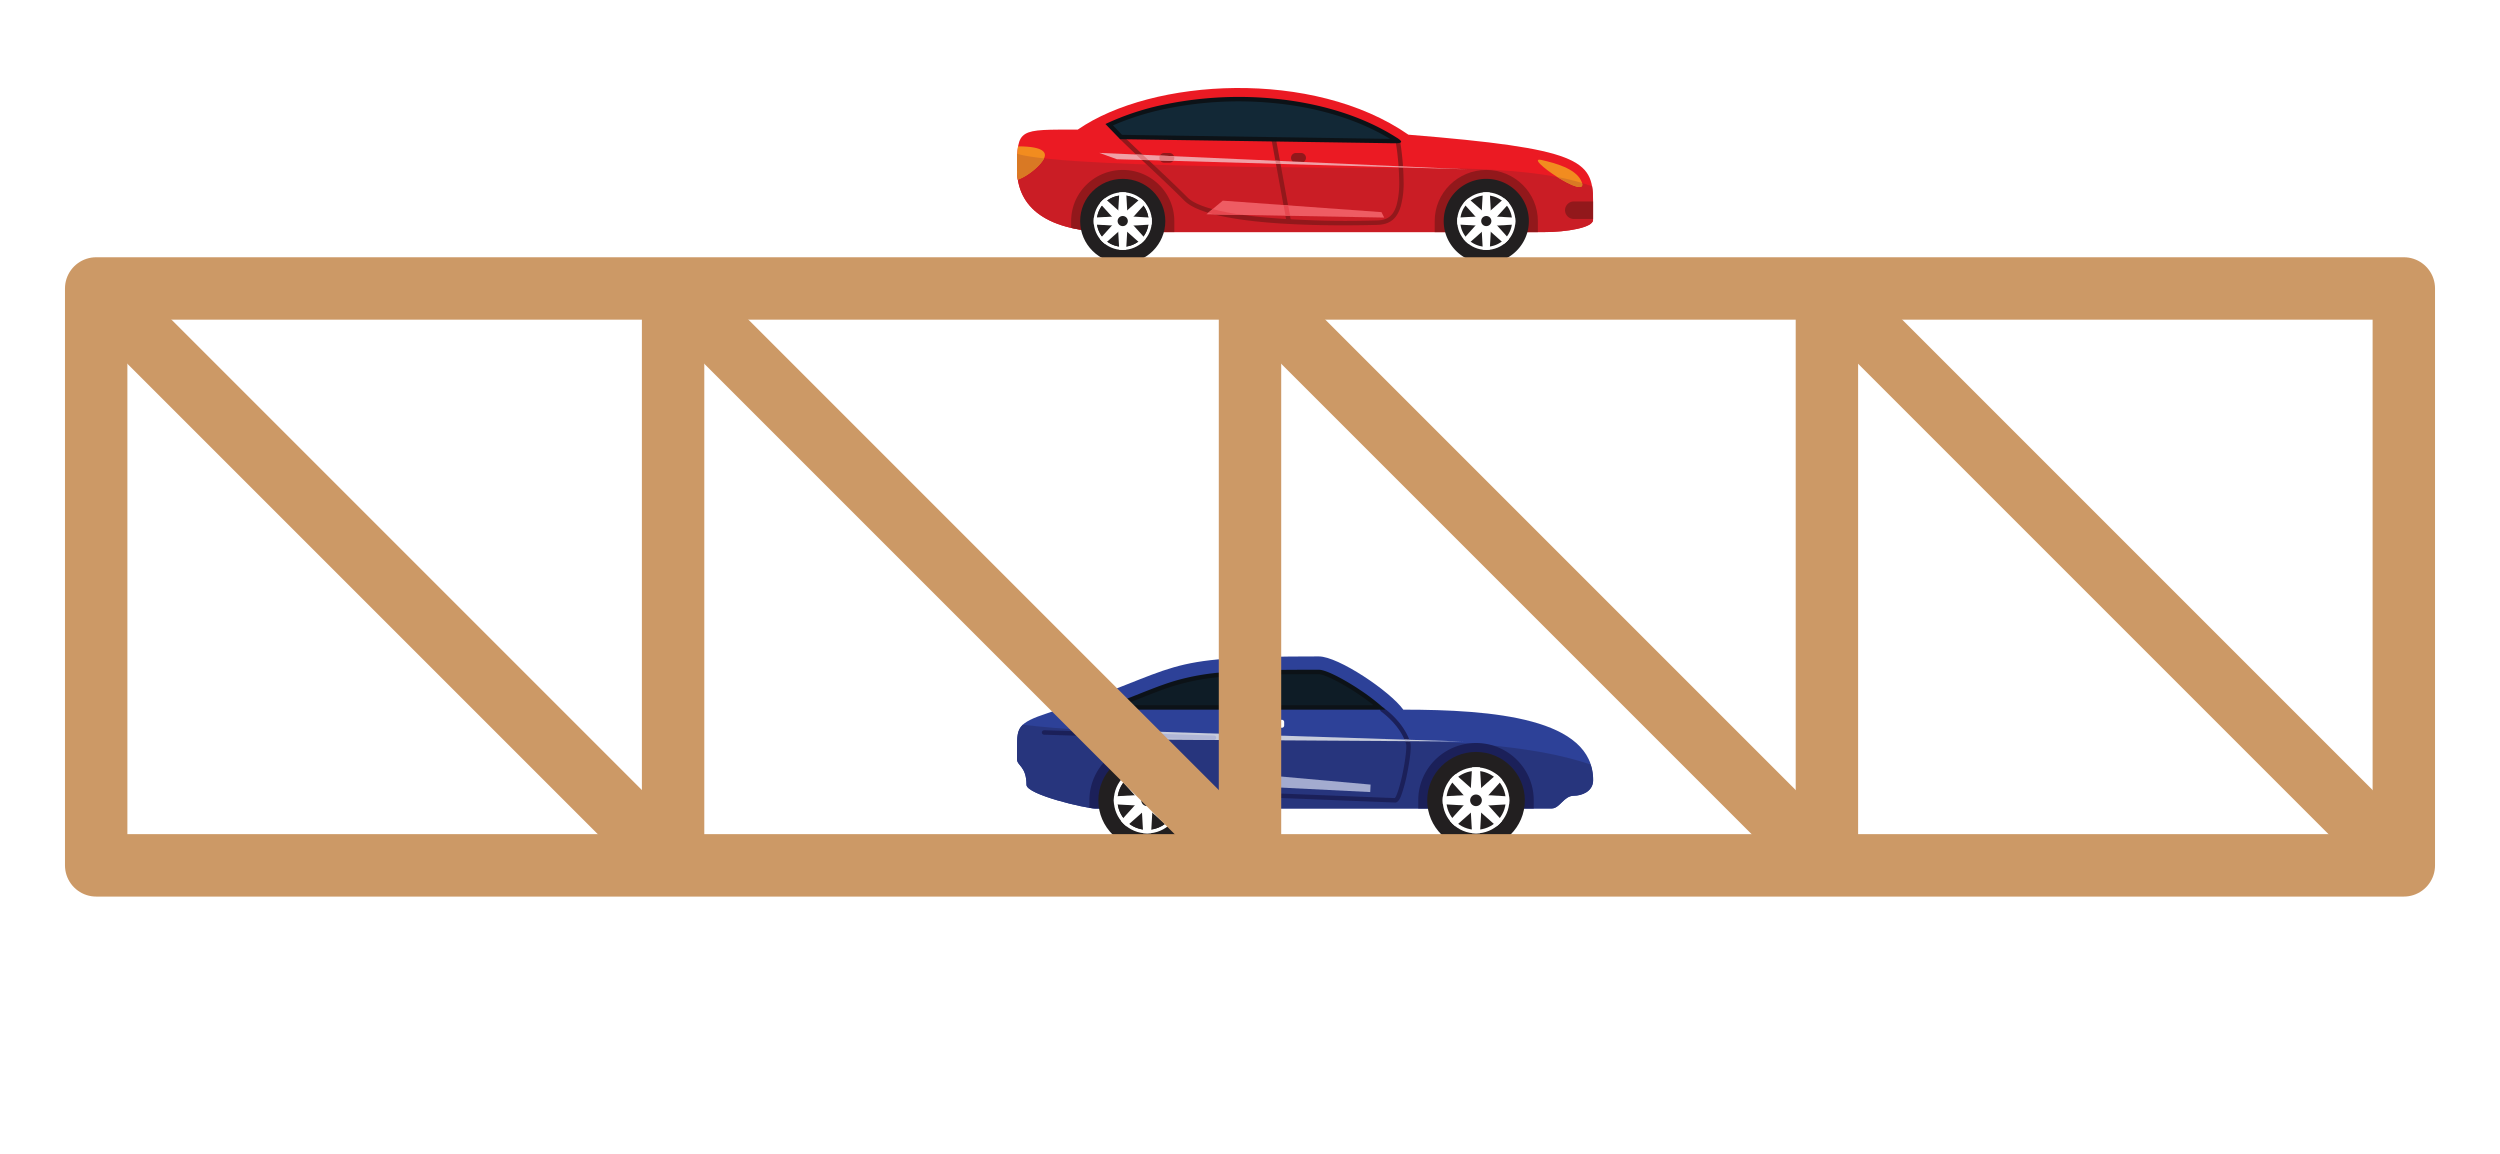
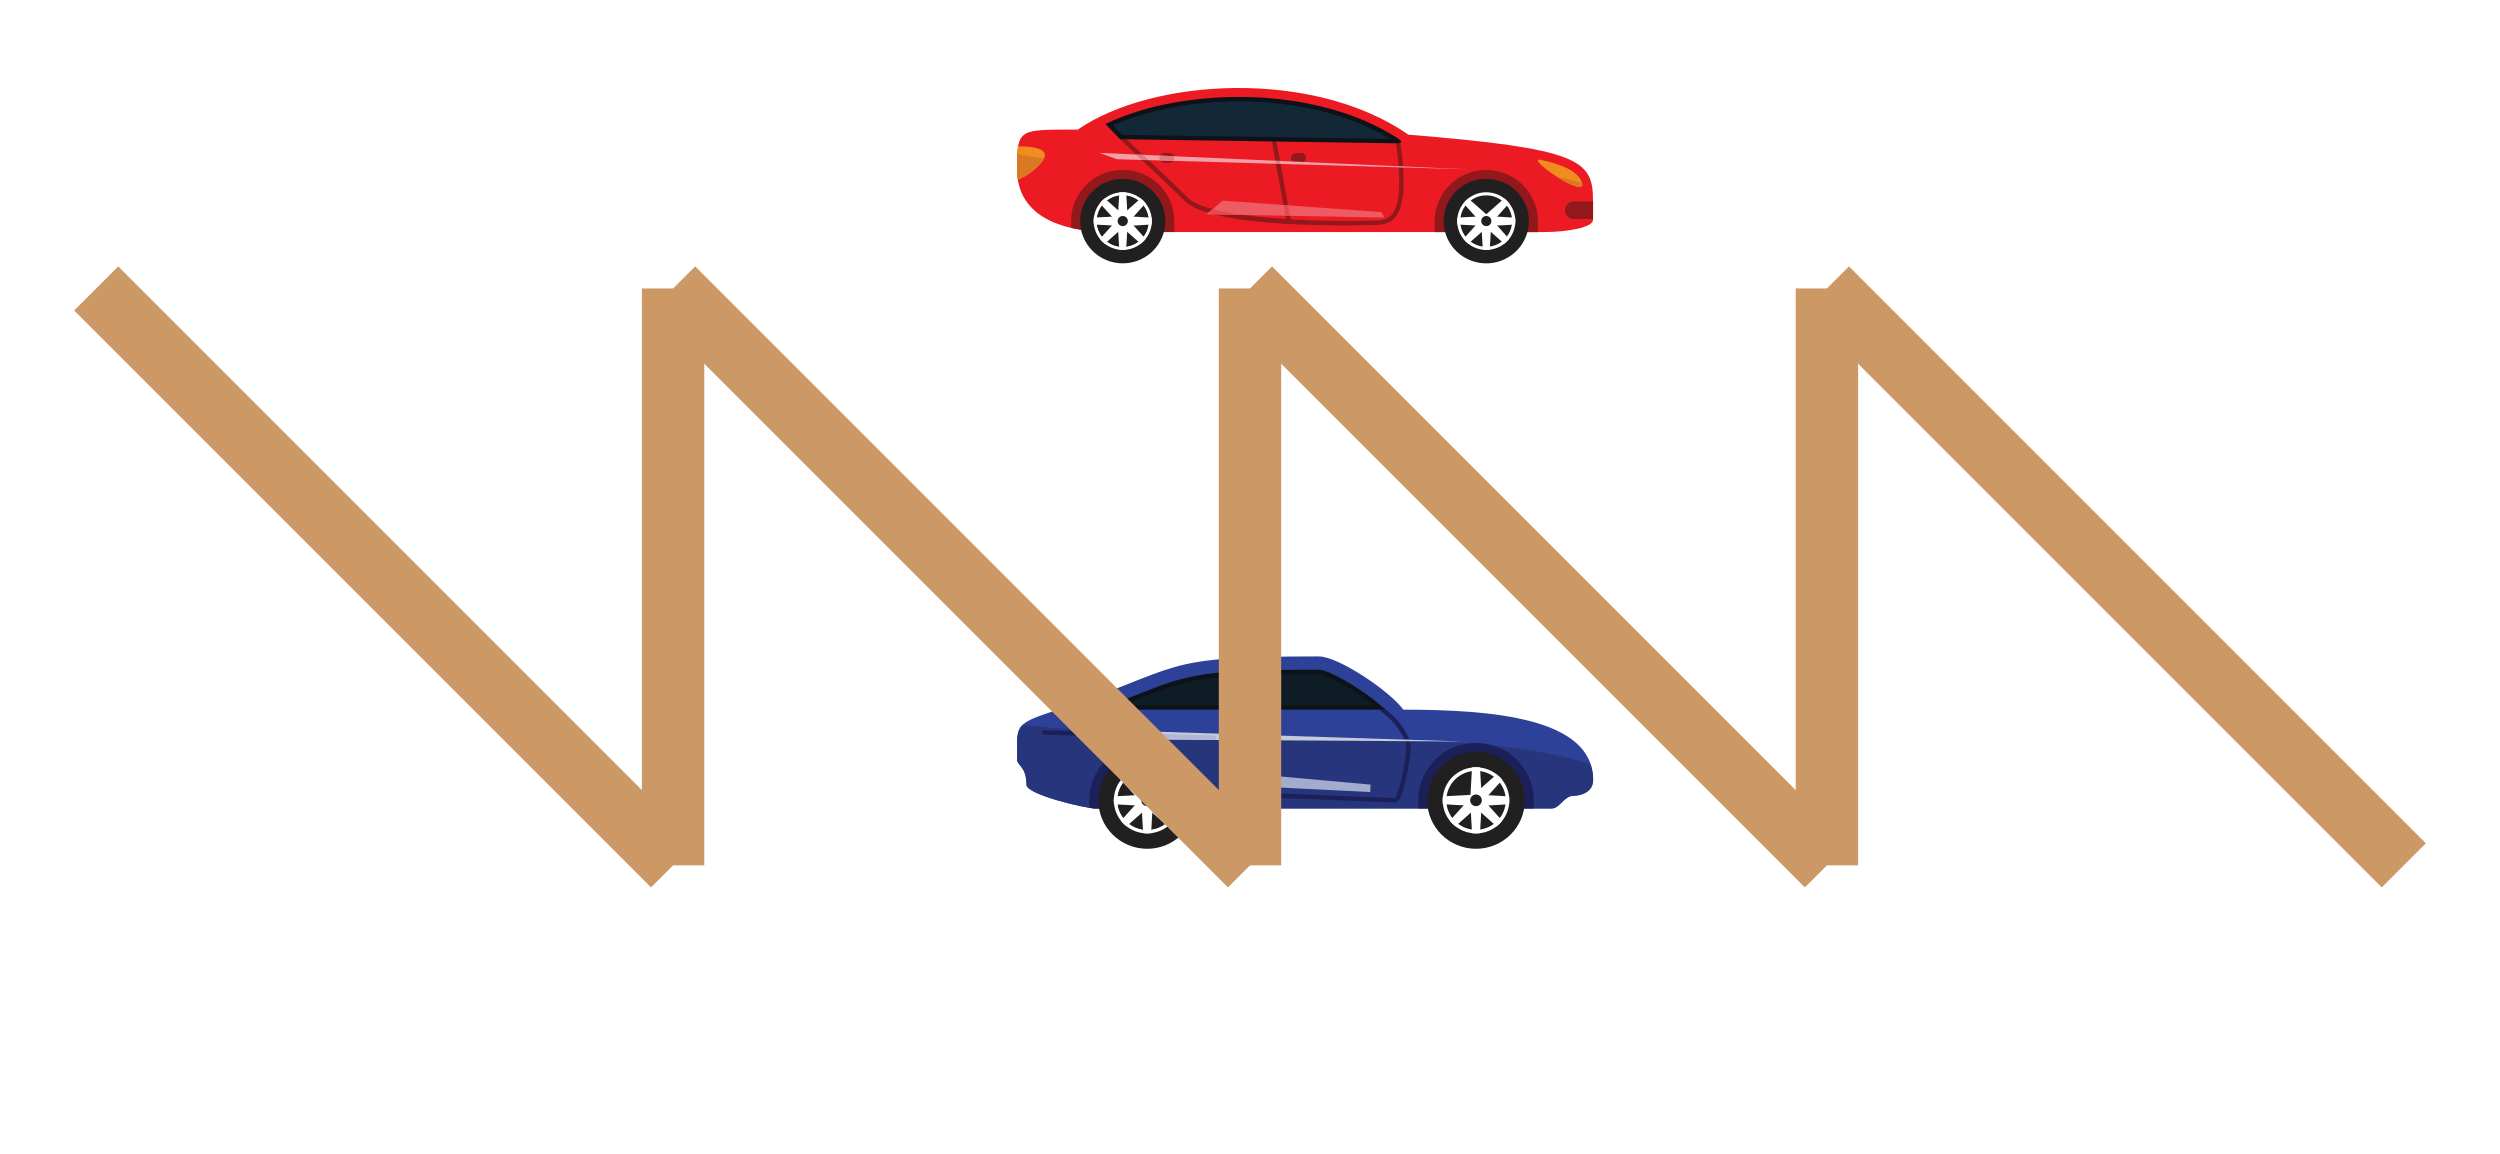
<svg xmlns="http://www.w3.org/2000/svg" width="450" height="207.688" viewBox="0 0 450 208">
  <defs>
    <clipPath id="a">
      <path d="M183 118.332h103.848V146H183zm0 0" />
    </clipPath>
    <clipPath id="b">
      <path d="M183 130h103.848v16H183zm0 0" />
    </clipPath>
    <clipPath id="c">
      <path d="M197 135h19v18h-19zm0 0" />
    </clipPath>
    <clipPath id="d">
      <path d="M256 135h19v18h-19zm0 0" />
    </clipPath>
    <clipPath id="e">
      <path d="M183 15h103.848v27H183zm0 0" />
    </clipPath>
    <clipPath id="f">
      <path d="M183 27h103.848v15H183zm0 0" />
    </clipPath>
    <clipPath id="g">
      <path d="M281 36h5.848v4H281zm0 0" />
    </clipPath>
  </defs>
  <path fill="#fff" d="M0 0h450v208H0z" />
  <g clip-path="url(#a)">
    <path d="M188.574 128.535c25.512-8.36 18.664-10.203 48.828-10.203 3.532 0 12.84 6.273 15.235 9.598 16.246 0 34.222 1.53 34.222 12.683 0 2.125-2.148 2.825-3.468 2.825-1.832 0-2.528 2.292-4.004 2.292h-82.29c-1.706.012-12.39-2.484-12.39-4.253 0-3.34-1.707-3.426-1.707-4.614v-1.816c0-3.848 0-4.688 5.574-6.512zm0 0" fill-rule="evenodd" fill="#2d4198" />
  </g>
  <g clip-path="url(#b)">
    <path d="M184.04 130.652c12.315 1.485 43.534 2.739 59.823 2.739 15.004 0 31.774.71 42.555 4.441.297.902.445 1.848.441 2.8 0 2.118-2.148 2.821-3.468 2.821-1.832 0-2.528 2.297-4.004 2.297h-82.29c-1.706-.004-12.39-2.504-12.39-4.273 0-3.34-1.707-3.426-1.707-4.614v-1.816c0-2.2 0-3.418 1.04-4.395zm0 0" fill-rule="evenodd" fill="#27357d" />
  </g>
  <path d="M206.453 133.941c5.75.004 10.406 4.63 10.406 10.332v1.473h-19.761a8.493 8.493 0 0 1-1.047-.113v-1.36c-.004-5.703 4.656-10.328 10.402-10.332zm0 0" fill-rule="evenodd" fill="#1b2059" />
  <g clip-path="url(#c)">
    <path d="M206.453 135.55c4.863-.003 8.809 3.903 8.813 8.727 0 4.825-3.942 8.735-8.805 8.735-4.863-.004-8.805-3.914-8.797-8.739.004-4.816 3.938-8.718 8.79-8.722zm0 0" fill-rule="evenodd" fill="#221f20" />
  </g>
  <path d="M206.453 138.32c3.32-.004 6.012 2.664 6.016 5.957 0 3.29-2.692 5.961-6.012 5.961-3.316-.004-6.008-2.672-6.004-5.965 0-3.289 2.688-5.953 6-5.953zm0 .64c2.961-.003 5.363 2.372 5.363 5.306.004 2.937-2.39 5.316-5.351 5.32-2.957 0-5.356-2.379-5.356-5.313 0-2.93 2.391-5.308 5.344-5.312zm0 0" fill-rule="evenodd" fill="#fff" />
  <path d="M206.453 138.96c2.961-.003 5.363 2.372 5.363 5.306.004 2.937-2.39 5.316-5.351 5.32-2.957 0-5.356-2.379-5.356-5.313 0-2.93 2.391-5.308 5.344-5.312zm0 0" fill-rule="evenodd" fill="#221f20" />
  <path d="M205.406 144.273h2.106l-.325-5.898a5.546 5.546 0 0 0-.718-.043c-.239 0-.48.012-.719.043zm0 0" fill-rule="evenodd" fill="#fff" />
  <path d="M205.71 143.535l.743.738.754.735 3.961-4.414a5.86 5.86 0 0 0-1.016-1zm0 0" fill-rule="evenodd" fill="#fff" />
  <path d="M206.453 143.23v2.09l5.977-.336c.023-.23.039-.472.039-.71 0-.243-.016-.481-.04-.712zm0 0" fill-rule="evenodd" fill="#fff" />
  <path d="M207.207 143.535l-.754.738-.742.735 4.453 3.953c.375-.297.711-.633 1.004-1.008zm0 0" fill-rule="evenodd" fill="#fff" />
  <path d="M207.512 144.273h-2.106l.332 5.926c.235.024.473.04.715.04s.484-.016.719-.04zm0 0" fill-rule="evenodd" fill="#fff" />
  <path d="M207.207 145.008l-.754-.735-.742-.738-3.984 4.418a5.79 5.79 0 0 0 1.02 1.008zm0 0" fill-rule="evenodd" fill="#fff" />
  <path d="M206.453 145.32v-2.09l-5.973.333c-.023.23-.039.468-.039.71 0 .239.016.48.04.711zm0 0" fill-rule="evenodd" fill="#fff" />
  <path d="M205.71 145.008l.743-.735.754-.738-4.453-3.95c-.379.29-.723.626-1.016.997zm0 0" fill-rule="evenodd" fill="#fff" />
  <path d="M206.453 143.23c.43 0 .813.254.977.645.164.39.074.84-.227 1.14a1.06 1.06 0 0 1-1.148.223 1.034 1.034 0 0 1-.649-.965c0-.574.469-1.039 1.047-1.043zm0 0" fill-rule="evenodd" fill="#221f20" />
  <path d="M265.746 133.941c5.75 0 10.41 4.63 10.402 10.332v1.473h-20.816v-1.473c0-5.707 4.66-10.328 10.414-10.332zm0 0M251.113 143.871c.239-.238.582-1.285.664-1.55.325-1.071.594-2.153.805-3.25.211-1.055.395-2.13.508-3.2.043-.387.156-1.473.031-1.832-.797-2.379-2.523-4.297-4.508-5.8a.4.4 0 0 1-.074-.563.404.404 0 0 1 .566-.074c2.114 1.605 3.93 3.668 4.782 6.191.332.98-.305 4.375-.516 5.437a28.921 28.921 0 0 1-.91 3.579c-.168.511-.566 1.863-1.274 1.863h-.015c-9.125-.344-18.246-.754-27.367-1.04-.961-.03-1.575-1.304-1.88-2.054a15.757 15.757 0 0 1-.968-4.05c-.191-1.633-.285-4.235.59-5.696 1.008-1.664 2.101-3.281 3.152-4.93a.411.411 0 1 1 .7.434c-1.051 1.629-2.141 3.246-3.149 4.914-.758 1.254-.652 3.773-.484 5.184.14 1.316.449 2.609.918 3.847.144.352.671 1.535 1.156 1.551 9.105.281 18.187.695 27.285 1.04zm0 0M187.895 131.64l30.628.95c.106.004.207.05.282.129.07.082.11.183.105.293a.412.412 0 0 1-.414.39l-30.625-.957a.408.408 0 0 1-.394-.414.404.404 0 0 1 .418-.383zm0 0" fill-rule="evenodd" fill="#1b2059" />
  <g clip-path="url(#d)">
    <path d="M265.746 135.55c4.86 0 8.8 3.907 8.8 8.731s-3.94 8.73-8.804 8.73c-4.863-.003-8.8-3.917-8.797-8.738.004-4.82 3.942-8.722 8.801-8.722zm0 0" fill-rule="evenodd" fill="#221f20" />
  </g>
  <path d="M265.746 138.32c3.317 0 6.008 2.668 6.004 5.961 0 3.29-2.691 5.957-6.008 5.957-3.32-.004-6.008-2.675-6.004-5.965 0-3.289 2.692-5.957 6.008-5.953zm0 0" fill-rule="evenodd" fill="#fff" />
  <path d="M265.746 138.96c2.957-.003 5.356 2.376 5.36 5.31.003 2.933-2.395 5.312-5.352 5.316-2.961 0-5.36-2.379-5.36-5.313 0-2.933 2.395-5.308 5.352-5.312zm0 0" fill-rule="evenodd" fill="#221f20" />
  <path d="M264.688 144.273h2.105l-.328-5.93a6.282 6.282 0 0 0-.719-.038c-.238 0-.48.011-.719.039zm0 0" fill-rule="evenodd" fill="#fff" />
  <path d="M264.996 143.535l.75.738.742.735 3.985-4.414a5.617 5.617 0 0 0-1.02-1zm0 0" fill-rule="evenodd" fill="#fff" />
  <path d="M265.746 143.23v2.09l5.961-.336c.05-.468.05-.941 0-1.41zm0 0" fill-rule="evenodd" fill="#fff" />
  <path d="M266.488 143.535l-.742.738-.75.735 4.453 3.953a5.904 5.904 0 0 0 1.016-1.008zm0 0" fill-rule="evenodd" fill="#fff" />
  <path d="M266.793 144.273h-2.106l.34 5.926c.235.024.47.04.72.04.245 0 .48-.016.718-.04zm0 0" fill-rule="evenodd" fill="#fff" />
  <path d="M266.488 145.008l-.742-.735-.75-.738-3.984 4.418c.297.375.64.715 1.02 1.008zm0 0" fill-rule="evenodd" fill="#fff" />
  <path d="M265.746 145.32v-2.09l-5.976.333a6.08 6.08 0 0 0 0 1.41zm0 0" fill-rule="evenodd" fill="#fff" />
-   <path d="M264.996 145.008l.75-.735.742-.738-4.453-3.95c-.375.29-.719.626-1.015.997zm0 0" fill-rule="evenodd" fill="#fff" />
  <path d="M265.746 143.23a1.05 1.05 0 0 1 1.047 1.047c0 .578-.473 1.043-1.055 1.043a1.053 1.053 0 0 1-1.05-1.047 1.055 1.055 0 0 1 1.059-1.043zm0 0" fill-rule="evenodd" fill="#221f20" />
  <path d="M249.41 127.93a36.747 36.747 0 0 0-4.773-3.688c-1.38-.933-5.582-3.508-7.235-3.508-5.597 0-11.355 0-16.93.438a42.377 42.377 0 0 0-9 1.562c-2.757.832-5.484 1.977-8.163 3.032-3.29 1.296-2.954 2.164 1.886 2.164zm0 0" fill-rule="evenodd" fill="#0c1217" />
  <path d="M247.266 127.121c-.989-.8-2.055-1.547-3.082-2.226a38.967 38.967 0 0 0-3.32-1.977c-.743-.398-2.637-1.375-3.462-1.375-5.62 0-11.261-.016-16.867.434a41.478 41.478 0 0 0-8.82 1.535c-2.758.824-5.406 1.953-8.098 3.008-.191.074-.66.265-1.07.472.883.094 1.773.137 2.66.133h42.059zm0 0" fill-rule="evenodd" fill="#0e1c26" />
-   <path d="M226.66 129.758h4.098a.407.407 0 0 1 .402.402v.63c0 .218-.18.398-.402.401h-4.098a.418.418 0 0 1-.289-.117.39.39 0 0 1-.121-.285v-.629c0-.222.18-.402.406-.402zm0 0" fill-rule="evenodd" fill="#fefefe" />
  <path d="M224.941 139.48l21.797 1.958-.062 1.347-20.516-1.023zm0 0" fill-rule="evenodd" fill="#a3abcf" />
  <path d="M201.21 131.68l62.259 1.992-55.586-.344zm0 0" fill-rule="evenodd" fill="#c7ccdc" />
  <path d="M221.305 132.328l.87.024c-.167.335-.288.695-.363 1.062h-.816c.063-.371.168-.738.309-1.086zm31.543 1.008l.89.023c.032.09.063.168.086.254h-.851c-.036-.086-.075-.183-.114-.281zm0 0M206.617 133.012l-3.699-.91 15.605.488c.11.004.211.05.282.133.074.078.11.183.105.289a.412.412 0 0 1-.414.39zm0 0" fill-rule="evenodd" fill="#b1b7d6" />
  <g clip-path="url(#e)">
    <path d="M253.55 24.277c-17.128-11.902-46.128-10.226-59.605-.91-10.629 0-10.945-.285-10.945 7.102 0 6.933 5.328 11.367 17.332 11.367h77.617c4.16 0 8.88-.813 8.88-2.184v-3.578c0-7.215-2.434-9.3-33.294-11.797zm0 0" fill-rule="evenodd" fill="#eb1a23" />
  </g>
  <g clip-path="url(#f)">
-     <path d="M183.047 27.73c9.71 2.903 73.61 2.442 80.879 2.668 5.703.184 15.781.602 22.75 3.2.129.82.183 1.648.172 2.476v3.594c0 1.367-4.735 2.18-8.88 2.18h-77.616C188.328 41.848 183 37.41 183 30.48c0-1.074 0-1.988.047-2.75zm0 0" fill-rule="evenodd" fill="#ca1d25" />
-   </g>
+     </g>
  <path d="M284.695 32.574c-1.058-2.23-4.804-3.191-6.972-3.695-4.192-1.113 8.976 7.957 6.972 3.695zm0 0" fill-rule="evenodd" fill="#f28c1f" />
  <path d="M202.055 30.637c5.132-.004 9.297 4.12 9.3 9.215v1.988h-11.023a33.816 33.816 0 0 1-7.574-.754v-1.234c.004-5.09 4.164-9.215 9.297-9.215zm0 0" fill-rule="evenodd" fill="#92181b" />
  <path d="M202.055 32.242c4.242 0 7.68 3.41 7.68 7.613 0 4.208-3.438 7.618-7.68 7.618-4.239-.004-7.676-3.414-7.672-7.621 0-4.204 3.433-7.61 7.672-7.61zm0 0" fill-rule="evenodd" fill="#221f20" />
  <path d="M202.055 34.66c2.894-.004 5.246 2.324 5.246 5.195.004 2.872-2.348 5.204-5.242 5.2-2.895 0-5.243-2.332-5.239-5.203 0-2.868 2.344-5.192 5.235-5.192zm0 .567c2.578 0 4.668 2.074 4.668 4.628 0 2.56-2.09 4.633-4.668 4.633-2.578 0-4.668-2.074-4.668-4.633 0-2.554 2.09-4.628 4.668-4.628zm0 0" fill-rule="evenodd" fill="#fff" />
  <path d="M252.121 25.824c.36 2.324.55 4.676.574 7.031a15.507 15.507 0 0 1-.523 4.34c-.504 1.703-1.43 2.914-3.254 3.246a6.862 6.862 0 0 1-1.094.102c-7.105.195-29.887.418-34.656-4.371-3.773-3.785-7.77-7.344-11.586-11.078a.402.402 0 0 1 .023-.543.413.413 0 0 1 .551-.028c3.824 3.739 7.817 7.297 11.594 11.082 2.996 3.012 15.102 3.75 19.266 3.961 5.468.282 9.312.32 14.789.176.191 0 .375-.015.574-.031.137-.016.285-.031.414-.059 1.5-.285 2.21-1.285 2.629-2.68.348-1.347.508-2.734.48-4.124a49.964 49.964 0 0 0-.574-6.91.405.405 0 0 1 .8-.113zm0 0" fill-rule="evenodd" fill="#92181b" />
  <path d="M183.188 26.387c1.972 0 4.84.203 4.84 1.586 0 1.136-2.641 3.601-4.872 4.414A12.465 12.465 0 0 1 183 30.48c0-1.765.016-3.093.188-4.093zm0 0" fill-rule="evenodd" fill="#f28c1f" />
  <path d="M267.598 30.637c5.132 0 9.293 4.125 9.297 9.218v1.989h-18.602v-1.989c.004-5.093 4.168-9.222 9.305-9.218zm0 0" fill-rule="evenodd" fill="#92181b" />
  <path d="M267.598 32.242c4.238.004 7.675 3.414 7.672 7.617-.004 4.207-3.442 7.614-7.68 7.614-4.242-.004-7.676-3.414-7.672-7.621a7.57 7.57 0 0 1 2.25-5.383 7.722 7.722 0 0 1 5.43-2.227zm0 0" fill-rule="evenodd" fill="#221f20" />
  <path d="M267.598 34.66c2.894 0 5.238 2.328 5.238 5.2-.004 2.874-2.352 5.199-5.246 5.195-2.895 0-5.242-2.332-5.238-5.203.003-2.872 2.351-5.196 5.246-5.192zm0 0" fill-rule="evenodd" fill="#fff" />
  <g clip-path="url(#g)">
    <path d="M283.387 36.316h3.46v3.157h-3.46a1.593 1.593 0 0 1-1.598-1.578 1.596 1.596 0 0 1 1.598-1.579zm0 0" fill-rule="evenodd" fill="#92181b" />
  </g>
  <path d="M229.684 25.074l2.695 14.738a.397.397 0 0 1-.324.465.404.404 0 0 1-.473-.32l-2.695-14.738a.401.401 0 0 1 .328-.465.398.398 0 0 1 .469.32zm0 0" fill-rule="evenodd" fill="#92181b" />
  <path d="M251.496 24.848c-6.527-4.18-14.492-6.328-22.148-7.07a66.309 66.309 0 0 0-19.29.968 47.536 47.536 0 0 0-11.12 3.61l2.64 2.734 47.867.715c2.106.035 3.864.195 2.047-.965zm0 0" fill-rule="evenodd" fill="#0c1217" />
  <path d="M200.3 22.602l1.626 1.703 47.543.718.797.02c-6.262-3.781-13.754-5.773-20.996-6.461a64.926 64.926 0 0 0-19.047.95 47.855 47.855 0 0 0-9.922 3.07zm0 0" fill-rule="evenodd" fill="#122836" />
  <path d="M233.277 27.578h.926c.488 0 .883.395.887.879a.89.89 0 0 1-.887.879h-.926a.884.884 0 0 1-.882-.879c0-.484.394-.879.882-.879zm0 0M209.547 27.578h.918c.492 0 .887.395.89.879a.89.89 0 0 1-.886.879h-.922a.884.884 0 0 1-.883-.879c0-.484.395-.879.883-.879zm0 0" fill-rule="evenodd" fill="#92181b" />
  <path d="M249.191 39.223l-32.05-.594 2.945-2.457 28.617 2.07zm0 0" fill-rule="evenodd" fill="#ee5c63" />
  <path d="M218.574 38.66c-.379-.094-.742-.2-1.101-.305l.789-.656c1.816.461 3.664.813 5.527 1.059zm0 0M231.883 37.023l.34 1.887-.82-.015-.348-1.926zm0 0" fill-rule="evenodd" fill="#e74850" />
  <path d="M201.008 28.707l63.242 1.82-66.418-2.965zm0 0" fill-rule="evenodd" fill="#f0a0a6" />
  <path d="M252.598 30v.188l-.813-.024-.02-.195zm-47.11-1.164l-1.039-.98 1.235.05 1.023.969zm0 0M211.305 28.156c.027.094.047.188.047.285a.81.81 0 0 1-.188.54l-2.363-.051a.845.845 0 0 1-.137-.473c0-.145.031-.281.094-.41zm0 0" fill-rule="evenodd" fill="#e17a7e" />
  <path d="M202.055 35.223c2.578 0 4.668 2.07 4.668 4.629 0 2.558-2.09 4.632-4.668 4.632-2.578 0-4.668-2.074-4.668-4.632 0-2.559 2.09-4.63 4.668-4.63zm0 0" fill-rule="evenodd" fill="#221f20" />
  <path d="M230.414 29.012l.094.55-.824-.027-.106-.566zm0 0" fill-rule="evenodd" fill="#e17a7e" />
  <path d="M201.137 39.852h1.836l-.29-5.153a4.753 4.753 0 0 0-1.245 0zm0 0" fill-rule="evenodd" fill="#fff" />
  <path d="M201.406 39.207l1.297 1.29 3.477-3.849a5.392 5.392 0 0 0-.887-.878zm0 0" fill-rule="evenodd" fill="#fff" />
  <path d="M202.055 38.941v1.82l5.203-.284c.023-.207.035-.414.031-.622a4.7 4.7 0 0 0-.031-.617zm0 0" fill-rule="evenodd" fill="#fff" />
  <path d="M202.703 39.207l-1.297 1.29 3.887 3.444c.328-.257.625-.55.887-.875zm0 0" fill-rule="evenodd" fill="#fff" />
  <path d="M202.973 39.852h-1.836l.289 5.164c.414.05.832.05 1.246 0zm0 0" fill-rule="evenodd" fill="#fff" />
  <path d="M202.703 40.496l-1.297-1.289-3.469 3.86c.258.328.555.62.887.874zm0 0" fill-rule="evenodd" fill="#fff" />
  <path d="M202.055 40.762v-1.82l-5.203.285a6.001 6.001 0 0 0 0 1.242zm0 0" fill-rule="evenodd" fill="#fff" />
  <path d="M201.406 40.496l1.297-1.289-3.879-3.437a4.843 4.843 0 0 0-.887.878zm0 0" fill-rule="evenodd" fill="#fff" />
  <path d="M202.055 38.941c.507 0 .918.407.918.91 0 .504-.41.91-.918.91a.913.913 0 0 1-.918-.91.923.923 0 0 1 .918-.91zm0 0M267.598 35.223c2.574.007 4.656 2.086 4.648 4.64-.008 2.555-2.101 4.621-4.676 4.621-2.574-.004-4.664-2.078-4.664-4.632.004-2.559 2.098-4.633 4.68-4.63zm0 0" fill-rule="evenodd" fill="#221f20" />
-   <path d="M266.68 39.852h1.832l-.285-5.153a4.753 4.753 0 0 0-.625-.039c-.211 0-.422.012-.633.04zm0 0" fill-rule="evenodd" fill="#fff" />
  <path d="M266.945 39.207l.653.645.648.644 3.465-3.848a4.822 4.822 0 0 0-.883-.878zm0 0" fill-rule="evenodd" fill="#fff" />
  <path d="M267.598 38.941v1.82l5.195-.284c.055-.41.055-.829 0-1.239zm0 0" fill-rule="evenodd" fill="#fff" />
  <path d="M268.246 39.207l-.648.645-.653.644 3.883 3.445c.328-.254.625-.55.883-.875zm0 0" fill-rule="evenodd" fill="#fff" />
  <path d="M268.512 39.852h-1.832l.285 5.164c.21.023.422.039.633.039.21 0 .418-.016.625-.04zm0 0" fill-rule="evenodd" fill="#fff" />
  <path d="M268.246 40.496l-.648-.644-.653-.645-3.465 3.86c.262.324.56.617.887.874zm0 0" fill-rule="evenodd" fill="#fff" />
  <path d="M267.598 40.762v-1.82l-5.207.285c-.051.414-.051.828 0 1.242zm0 0" fill-rule="evenodd" fill="#fff" />
  <path d="M266.945 40.496l.653-.644.648-.645-3.89-3.437a5.477 5.477 0 0 0-.876.878zm0 0" fill-rule="evenodd" fill="#fff" />
  <path d="M267.598 38.941c.504 0 .914.407.914.91 0 .504-.41.91-.914.91a.913.913 0 0 1-.918-.91c0-.503.41-.91.918-.91zm0 0" fill-rule="evenodd" fill="#221f20" />
  <path d="M280.406 31.91a43.3 43.3 0 0 1 4.446 1.07c.445 1.543-2.114.407-4.446-1.07zm0 0M183.047 27.73c1.043.317 2.687.57 4.824.825-.61 1.25-2.816 3.14-4.726 3.832v-.063c-.016-.082-.02-.164-.032-.242v-.059c0-.078-.023-.168-.031-.25v-.054c-.016-.09-.016-.176-.023-.266v-.035-.281-.317H183V27.777zm0 0" fill-rule="evenodd" fill="#d97924" />
-   <path d="M17 156h416M433 156V52M433 52H17M17 52v104" fill="none" stroke-width="11.25" stroke-linecap="round" stroke="#c96" />
  <path d="M429.023 159.977l-104-104 7.954-7.954 104 104zm0 0M325.023 159.977l-104-104 7.954-7.954 104 104zm0 0M221.023 159.977l-104-104 7.954-7.954 104 104zm0 0M20.977 48.023l104 104-7.954 7.954-104-104zm0 0" fill="#c96" />
  <path d="M115.375 156V52h11.25v104zm0 0M219.375 156V52h11.25v104zm0 0M323.375 156V52h11.25v104zm0 0" fill="#c96" />
</svg>